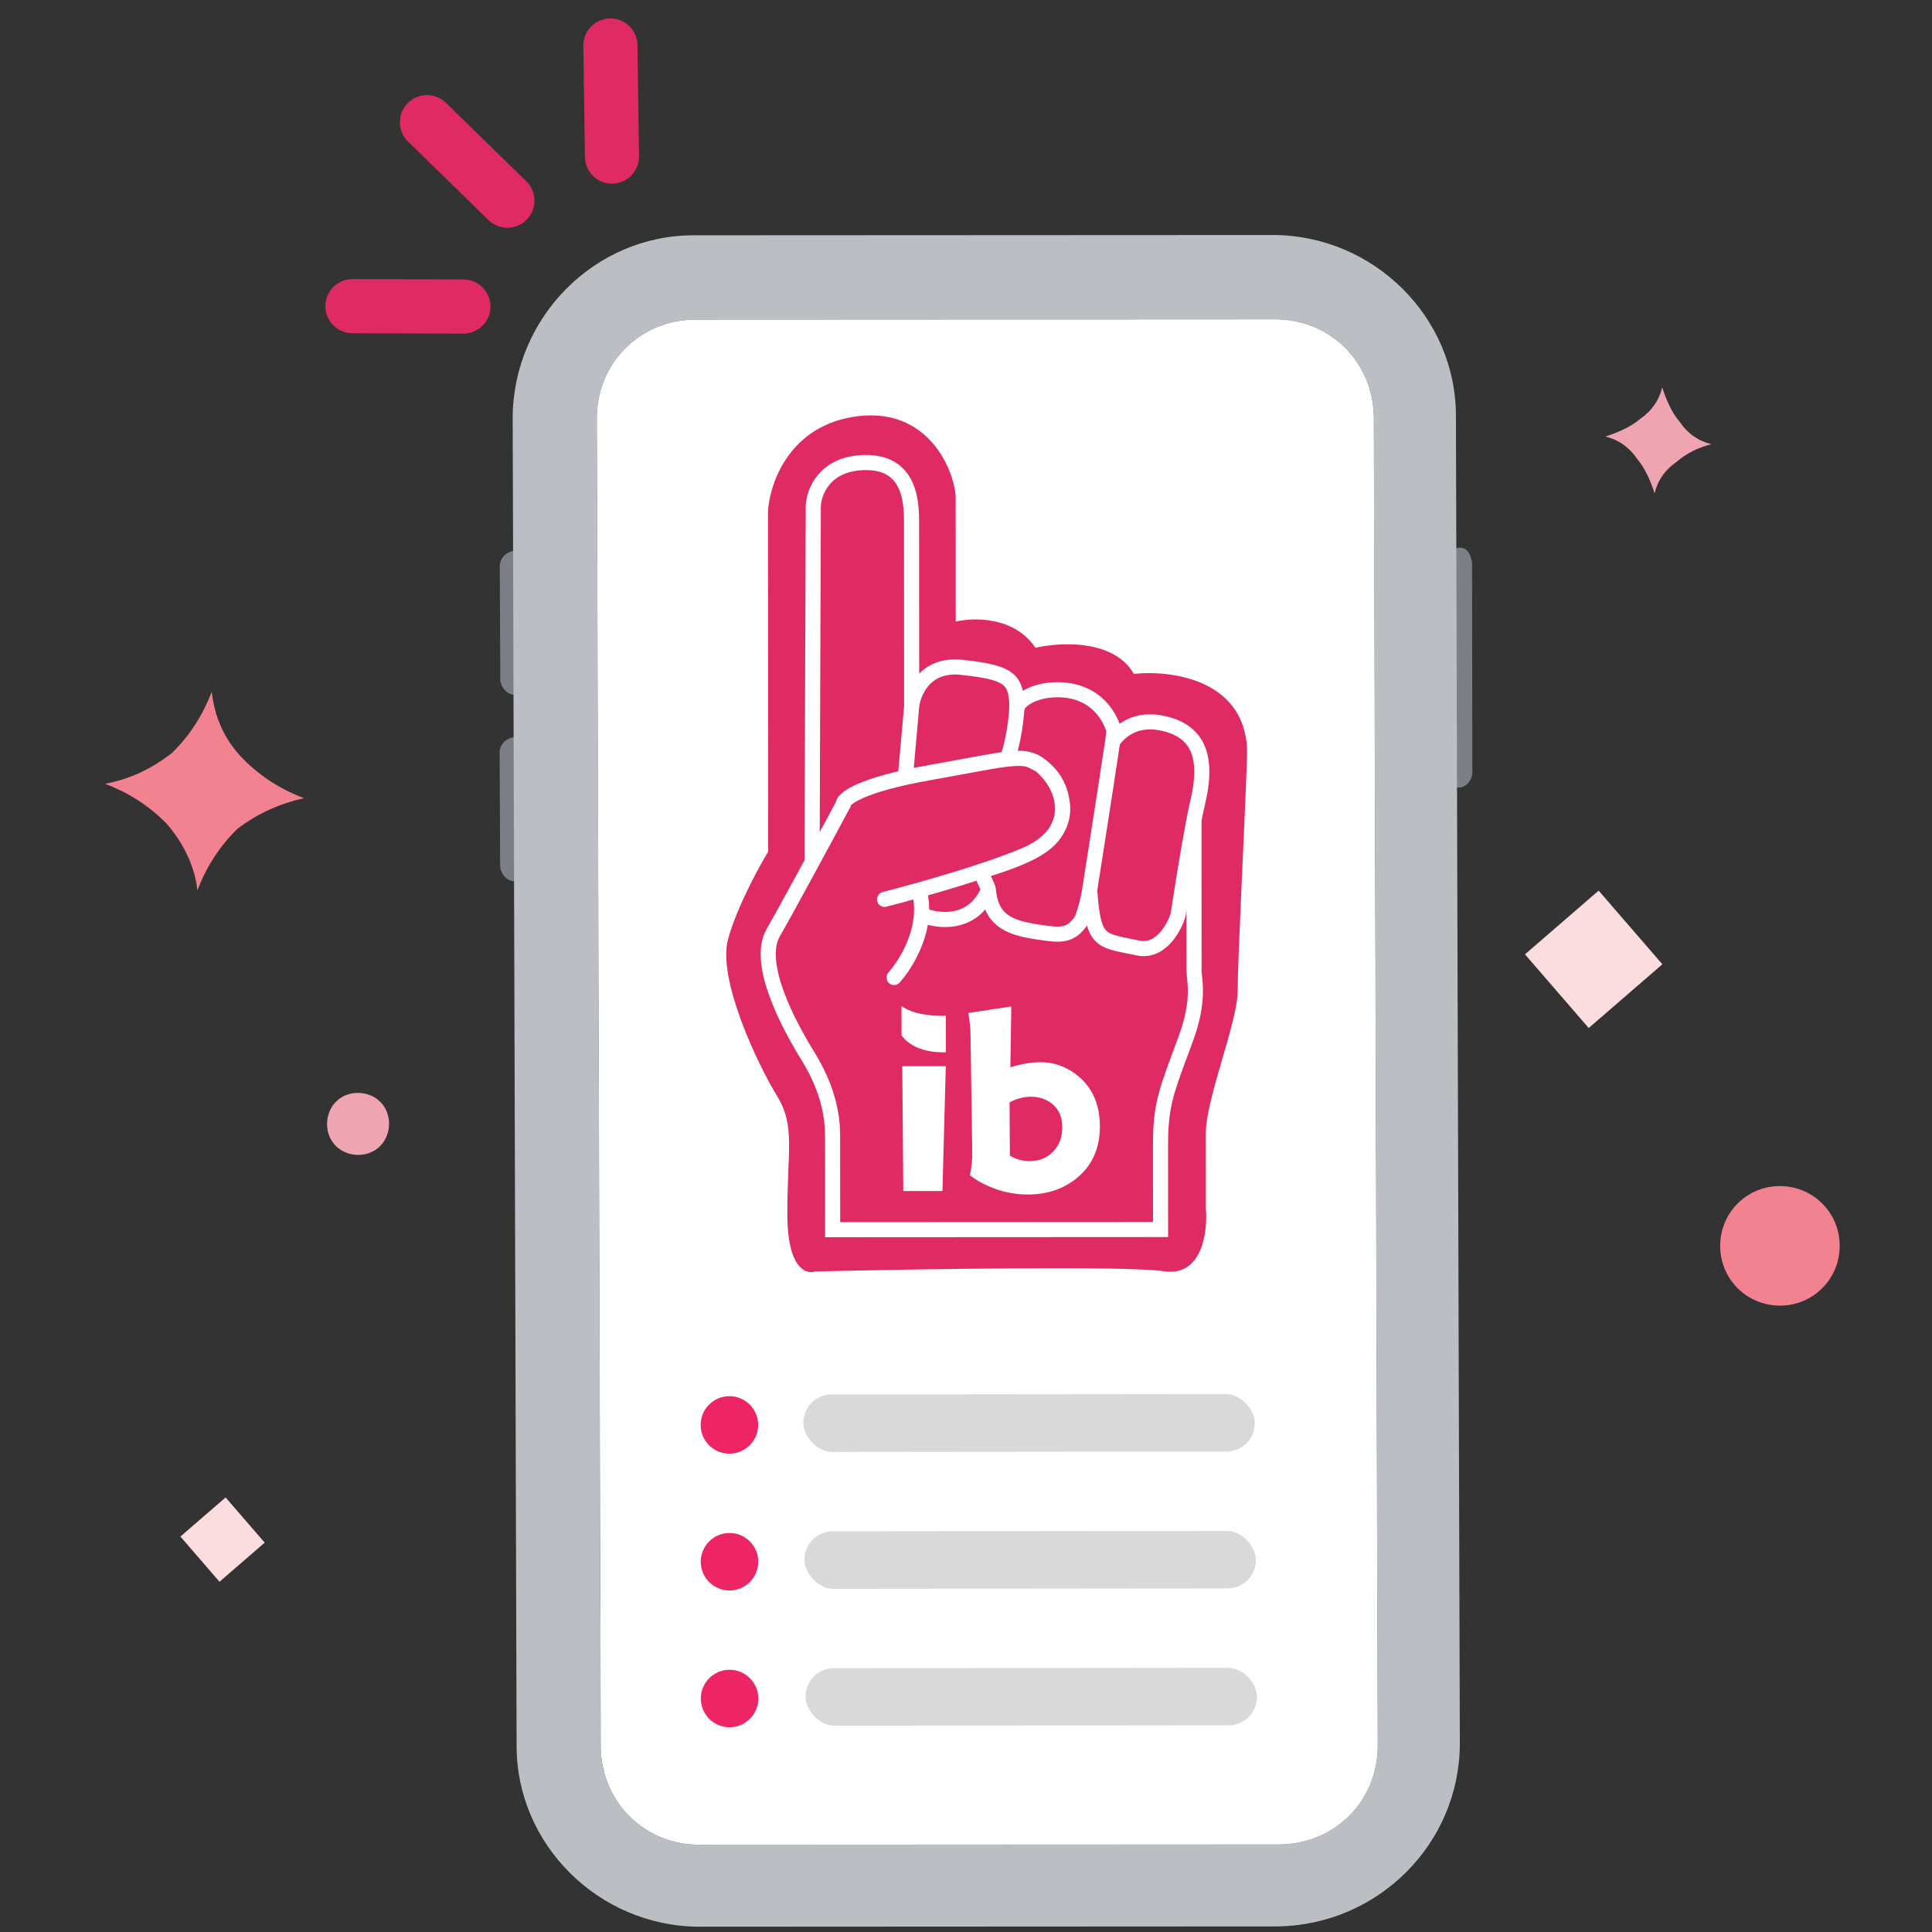
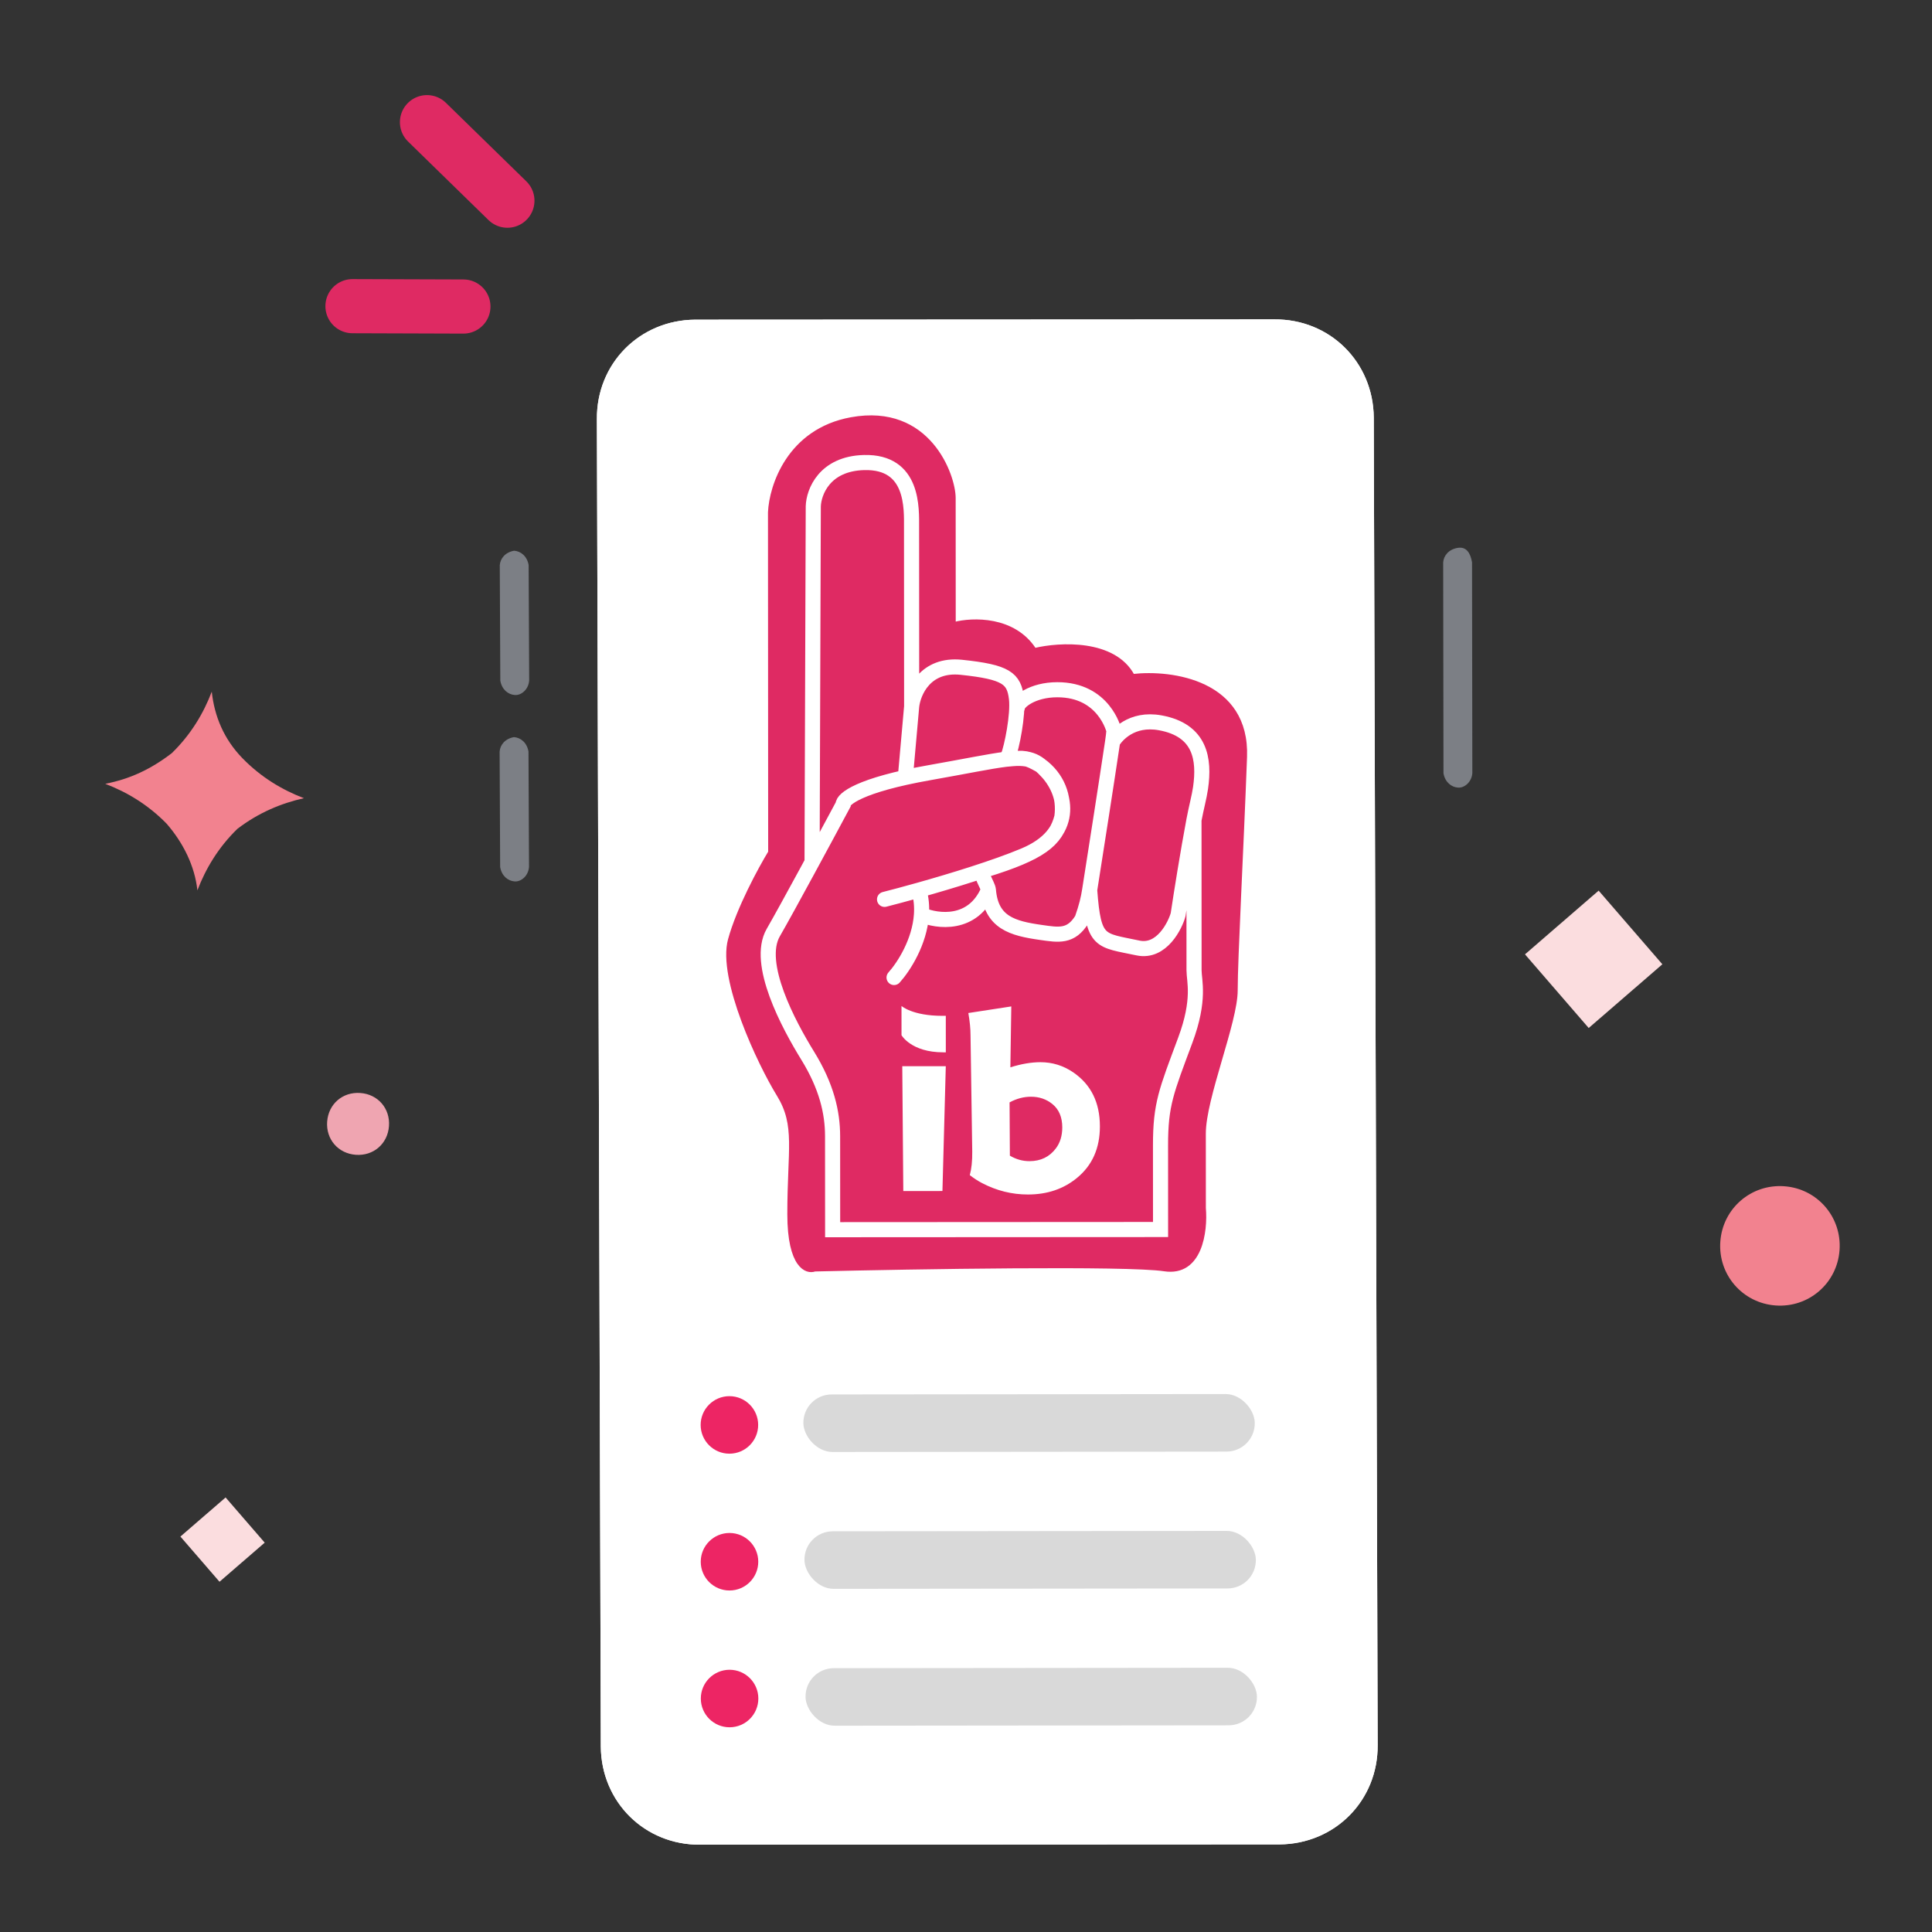
<svg xmlns="http://www.w3.org/2000/svg" width="148" height="148" viewBox="0 0 148 148" fill="none">
  <rect x="0" y="0" width="148" height="148" fill="#333333" stroke="none" />
  <g clip-path="url(#clip0_132_1728)">
    <path d="M111.687 60.334C111.18 60.297 110.697 59.922 110.577 59.234L110.554 43.081C110.591 42.574 110.966 42.091 111.654 41.971C112.343 41.851 112.645 42.383 112.765 43.071L112.788 59.224C112.739 59.9 112.195 60.371 111.687 60.334Z" fill="#7C7F85" />
    <path d="M39.436 53.241C38.929 53.205 38.446 52.83 38.326 52.141L38.285 43.298C38.322 42.79 38.697 42.307 39.385 42.187C39.893 42.224 40.376 42.599 40.496 43.287L40.537 52.131C40.488 52.807 39.944 53.278 39.436 53.241Z" fill="#7C7F85" />
    <path d="M53.246 24.488C48.993 24.521 45.692 27.853 45.725 32.105L46.025 133.792C46.057 138.044 49.389 141.345 53.642 141.312L98.015 141.29C102.268 141.257 105.569 137.926 105.536 133.673L105.236 31.987C105.203 27.734 101.872 24.433 97.619 24.466L53.246 24.488Z" fill="white" />
    <path d="M53.246 24.488C48.993 24.521 45.692 27.853 45.725 32.105L46.025 133.792C46.057 138.044 49.389 141.345 53.642 141.312L98.015 141.29C102.268 141.257 105.569 137.926 105.536 133.673L105.236 31.987C105.203 27.734 101.872 24.433 97.619 24.466L53.246 24.488Z" fill="white" />
    <path d="M39.424 67.521C38.917 67.485 38.434 67.11 38.314 66.421L38.273 57.578C38.309 57.07 38.684 56.587 39.373 56.467C39.88 56.504 40.363 56.879 40.484 57.568L40.525 66.411C40.476 67.087 39.931 67.558 39.424 67.521Z" fill="#7C7F85" />
    <path d="M58.946 39.246L58.961 65.274C58.206 66.514 56.533 69.592 55.882 71.986C55.067 74.98 58.154 81.507 59.606 83.864C61.059 86.222 60.425 88.036 60.428 93.023C60.43 97.014 61.761 97.527 62.425 97.285C70.164 97.099 86.349 96.836 89.178 97.269C92.008 97.703 92.411 94.305 92.259 92.552L92.256 86.838C92.254 84.118 94.7 78.312 94.698 75.864C94.697 73.415 95.145 65.253 95.413 57.998C95.628 52.194 89.757 51.411 86.794 51.745C85.342 49.062 81.17 49.3 79.266 49.754C77.669 47.289 74.489 47.399 73.098 47.763L73.093 38.15C73.092 36.427 71.184 30.987 65.199 32.078C60.412 32.952 59.036 37.221 58.946 39.246Z" fill="#DF2A63" stroke="#DF2A63" stroke-width="0.231" />
    <path d="M62.208 66.046L62.301 38.791C62.331 37.702 63.152 35.507 66.199 35.433C70.008 35.34 69.828 38.968 69.829 40.419C69.83 41.58 69.835 50.032 69.837 54.113M69.837 54.113L69.386 59.191M69.837 54.113C69.957 52.994 70.887 50.829 73.644 51.118C77.091 51.478 77.684 51.967 77.866 53.509C78.012 54.742 77.514 57.237 77.212 57.993C77.172 58.195 77.098 57.901 77.049 58.163M77.929 54.226C77.929 53.773 79.082 52.838 80.991 52.837C84.591 52.834 85.324 55.94 85.324 55.94C85.324 55.94 85.345 56.052 85.229 56.834M85.229 56.834C85.509 56.347 86.67 54.966 88.882 55.371C91.966 55.936 92.284 58.154 91.968 60.357C91.871 61.035 91.639 61.878 91.463 62.813M85.229 56.834C84.702 60.362 84.057 64.458 83.474 68.18M83.474 68.18C83.366 68.864 83.236 69.427 82.892 70.413C82.043 71.807 81.094 71.622 79.732 71.428C77.563 71.12 75.924 70.679 75.716 68.184M83.474 68.18C83.773 72.279 84.255 72 87.175 72.62C89.007 73.008 90.04 70.848 90.251 70.062C90.493 68.451 90.988 65.338 91.463 62.813M91.463 62.813L91.469 74.324C91.47 75.15 91.96 76.554 90.801 79.675C89.352 83.575 88.899 84.573 88.901 87.747C88.902 90.286 88.904 93.097 88.904 94.186L63.784 94.2C63.783 92.417 63.781 88.487 63.78 87.036C63.779 85.222 63.324 83.227 61.872 80.87C60.419 78.513 57.877 73.799 59.236 71.44C60.324 69.553 63.253 64.122 64.581 61.643C64.551 61.22 65.832 60.137 71.2 59.19C73.993 58.698 75.797 58.316 77.049 58.163M67.76 68.896C68.422 68.728 69.344 68.483 70.395 68.187M68.489 74.881C69.238 74.05 70.446 72.165 70.588 70.073M70.395 68.187C72.944 67.471 76.251 66.46 78.459 65.534C82.358 63.9 81.746 60.838 80.269 59.185C79.415 58.23 78.804 57.947 77.049 58.163M70.395 68.187C70.579 68.819 70.63 69.455 70.588 70.073M70.588 70.073C71.806 70.599 74.537 70.956 75.716 68.184M75.716 68.184C75.68 67.758 74.91 66.812 75.444 66.647C79.726 65.328 80.886 64.372 81.343 62.592C81.557 61.028 80.995 59.577 79.686 58.618C78.665 58.059 78.574 58.012 77.049 58.163" stroke="white" stroke-width="1.157" stroke-linecap="round" />
    <path fill-rule="evenodd" clip-rule="evenodd" d="M72.257 80.613L72.454 80.613L72.453 77.818L72.206 77.818C69.886 77.82 69.059 77.061 69.059 77.061L69.06 79.301C69.06 79.301 69.801 80.614 72.257 80.613ZM77.338 84.447L77.361 88.529C77.837 88.811 78.336 88.951 78.86 88.95C79.72 88.95 80.394 88.624 80.883 87.974C81.211 87.539 81.375 87.002 81.375 86.365C81.374 85.581 81.122 84.985 80.619 84.576C80.158 84.201 79.609 84.013 78.973 84.014C78.421 84.014 77.876 84.159 77.338 84.447ZM77.47 77.097L77.399 81.763C78.231 81.501 78.999 81.37 79.705 81.369C80.621 81.369 81.459 81.63 82.221 82.152C83.578 83.083 84.256 84.46 84.257 86.283C84.258 87.959 83.672 89.276 82.499 90.236C81.472 91.081 80.221 91.504 78.747 91.504C77.524 91.505 76.353 91.215 75.235 90.632C74.913 90.464 74.598 90.26 74.291 90.019C74.423 89.536 74.486 88.937 74.478 88.219L74.347 79.331C74.347 78.808 74.291 78.232 74.179 77.602L77.47 77.097ZM69.118 81.677L72.452 81.675L72.195 91.237L69.197 91.239L69.118 81.677Z" fill="white" />
    <ellipse cx="55.876" cy="109.156" rx="2.203" ry="2.203" transform="rotate(-0.036 55.876 109.156)" fill="#ED2564" />
    <ellipse cx="55.883" cy="119.636" rx="2.203" ry="2.203" transform="rotate(-0.036 55.883 119.636)" fill="#ED2564" />
    <ellipse cx="55.889" cy="130.115" rx="2.203" ry="2.203" transform="rotate(-0.036 55.889 130.115)" fill="#ED2564" />
    <rect width="34.579" height="4.408" rx="2.204" transform="matrix(1 -0.001 0.015 1 61.509 106.823)" fill="#D9D9D9" />
    <rect width="34.579" height="4.408" rx="2.204" transform="matrix(1 -0.001 0.015 1 61.592 117.307)" fill="#D9D9D9" />
    <rect width="34.579" height="4.408" rx="2.204" transform="matrix(1 -0.001 0.015 1 61.675 127.792)" fill="#D9D9D9" />
-     <path d="M97.901 147.572L53.528 147.595C45.88 147.552 39.531 141.313 39.574 133.665L39.274 31.979C39.316 24.332 45.556 17.983 53.203 18.025L97.576 18.003C105.224 18.045 111.573 24.285 111.53 31.932L111.83 133.618C111.788 141.265 105.561 147.446 97.901 147.572ZM53.246 24.489C48.993 24.521 45.692 27.853 45.725 32.105L46.025 133.792C46.057 138.044 49.389 141.345 53.642 141.313L98.015 141.29C102.268 141.257 105.569 137.926 105.536 133.673L105.236 31.987C105.203 27.734 101.872 24.433 97.619 24.466L53.246 24.489Z" fill="#BBBFC3" />
    <path d="M122.463 68.226L116.821 73.107L121.702 78.75L127.345 73.868L122.463 68.226Z" fill="#FBDDDF" />
    <path d="M17.282 114.712L13.82 117.707L16.815 121.17L20.278 118.174L17.282 114.712Z" fill="#FBDDDF" />
    <path d="M23.283 61.145C21.628 60.515 19.998 59.547 18.574 58.084C17.149 56.621 16.426 54.869 16.222 52.984C15.593 54.639 14.625 56.269 13.162 57.693C11.542 58.936 9.959 59.672 8.062 60.044C9.716 60.674 11.346 61.642 12.771 63.105C14.026 64.556 14.918 66.32 15.122 68.205C15.752 66.551 16.72 64.92 18.183 63.496C19.803 62.253 21.555 61.53 23.283 61.145Z" fill="#F2828F" />
-     <path d="M131.1 34.026C130.097 33.783 129.288 33.215 128.673 32.32C128.046 31.595 127.611 30.544 127.334 29.674C127.092 30.676 126.523 31.485 125.629 32.1C124.903 32.728 123.852 33.162 122.982 33.439C123.985 33.682 124.793 34.25 125.409 35.145C126.036 35.87 126.47 36.921 126.748 37.791C126.99 36.789 127.559 35.98 128.453 35.365C129.178 34.737 130.061 34.291 131.1 34.026Z" fill="#EFA5B1" />
    <path d="M29.797 86.266C29.895 84.913 28.954 83.825 27.601 83.728C26.248 83.63 25.16 84.571 25.062 85.924C24.964 87.277 25.905 88.365 27.258 88.463C28.611 88.561 29.699 87.619 29.797 86.266Z" fill="#EFA5B1" />
    <path d="M140.917 95.769C141.101 93.232 139.218 91.055 136.681 90.872C134.144 90.689 131.968 92.572 131.785 95.108C131.601 97.645 133.484 99.821 136.021 100.005C138.558 100.188 140.734 98.305 140.917 95.769Z" fill="#F2828F" />
    <path d="M27.001 23.454L35.499 23.482" stroke="#DF2A63" stroke-width="4.148" stroke-miterlimit="10" stroke-linecap="round" />
    <path d="M32.709 9.359L38.869 15.373" stroke="#DF2A63" stroke-width="4.148" stroke-miterlimit="10" stroke-linecap="round" />
-     <path d="M46.762 3.488L46.879 11.995" stroke="#DF2A63" stroke-width="4.148" stroke-miterlimit="10" stroke-linecap="round" />
  </g>
  <defs>
    <clipPath id="clip0_132_1728">
      <rect width="148" height="148" fill="white" />
    </clipPath>
  </defs>
</svg>